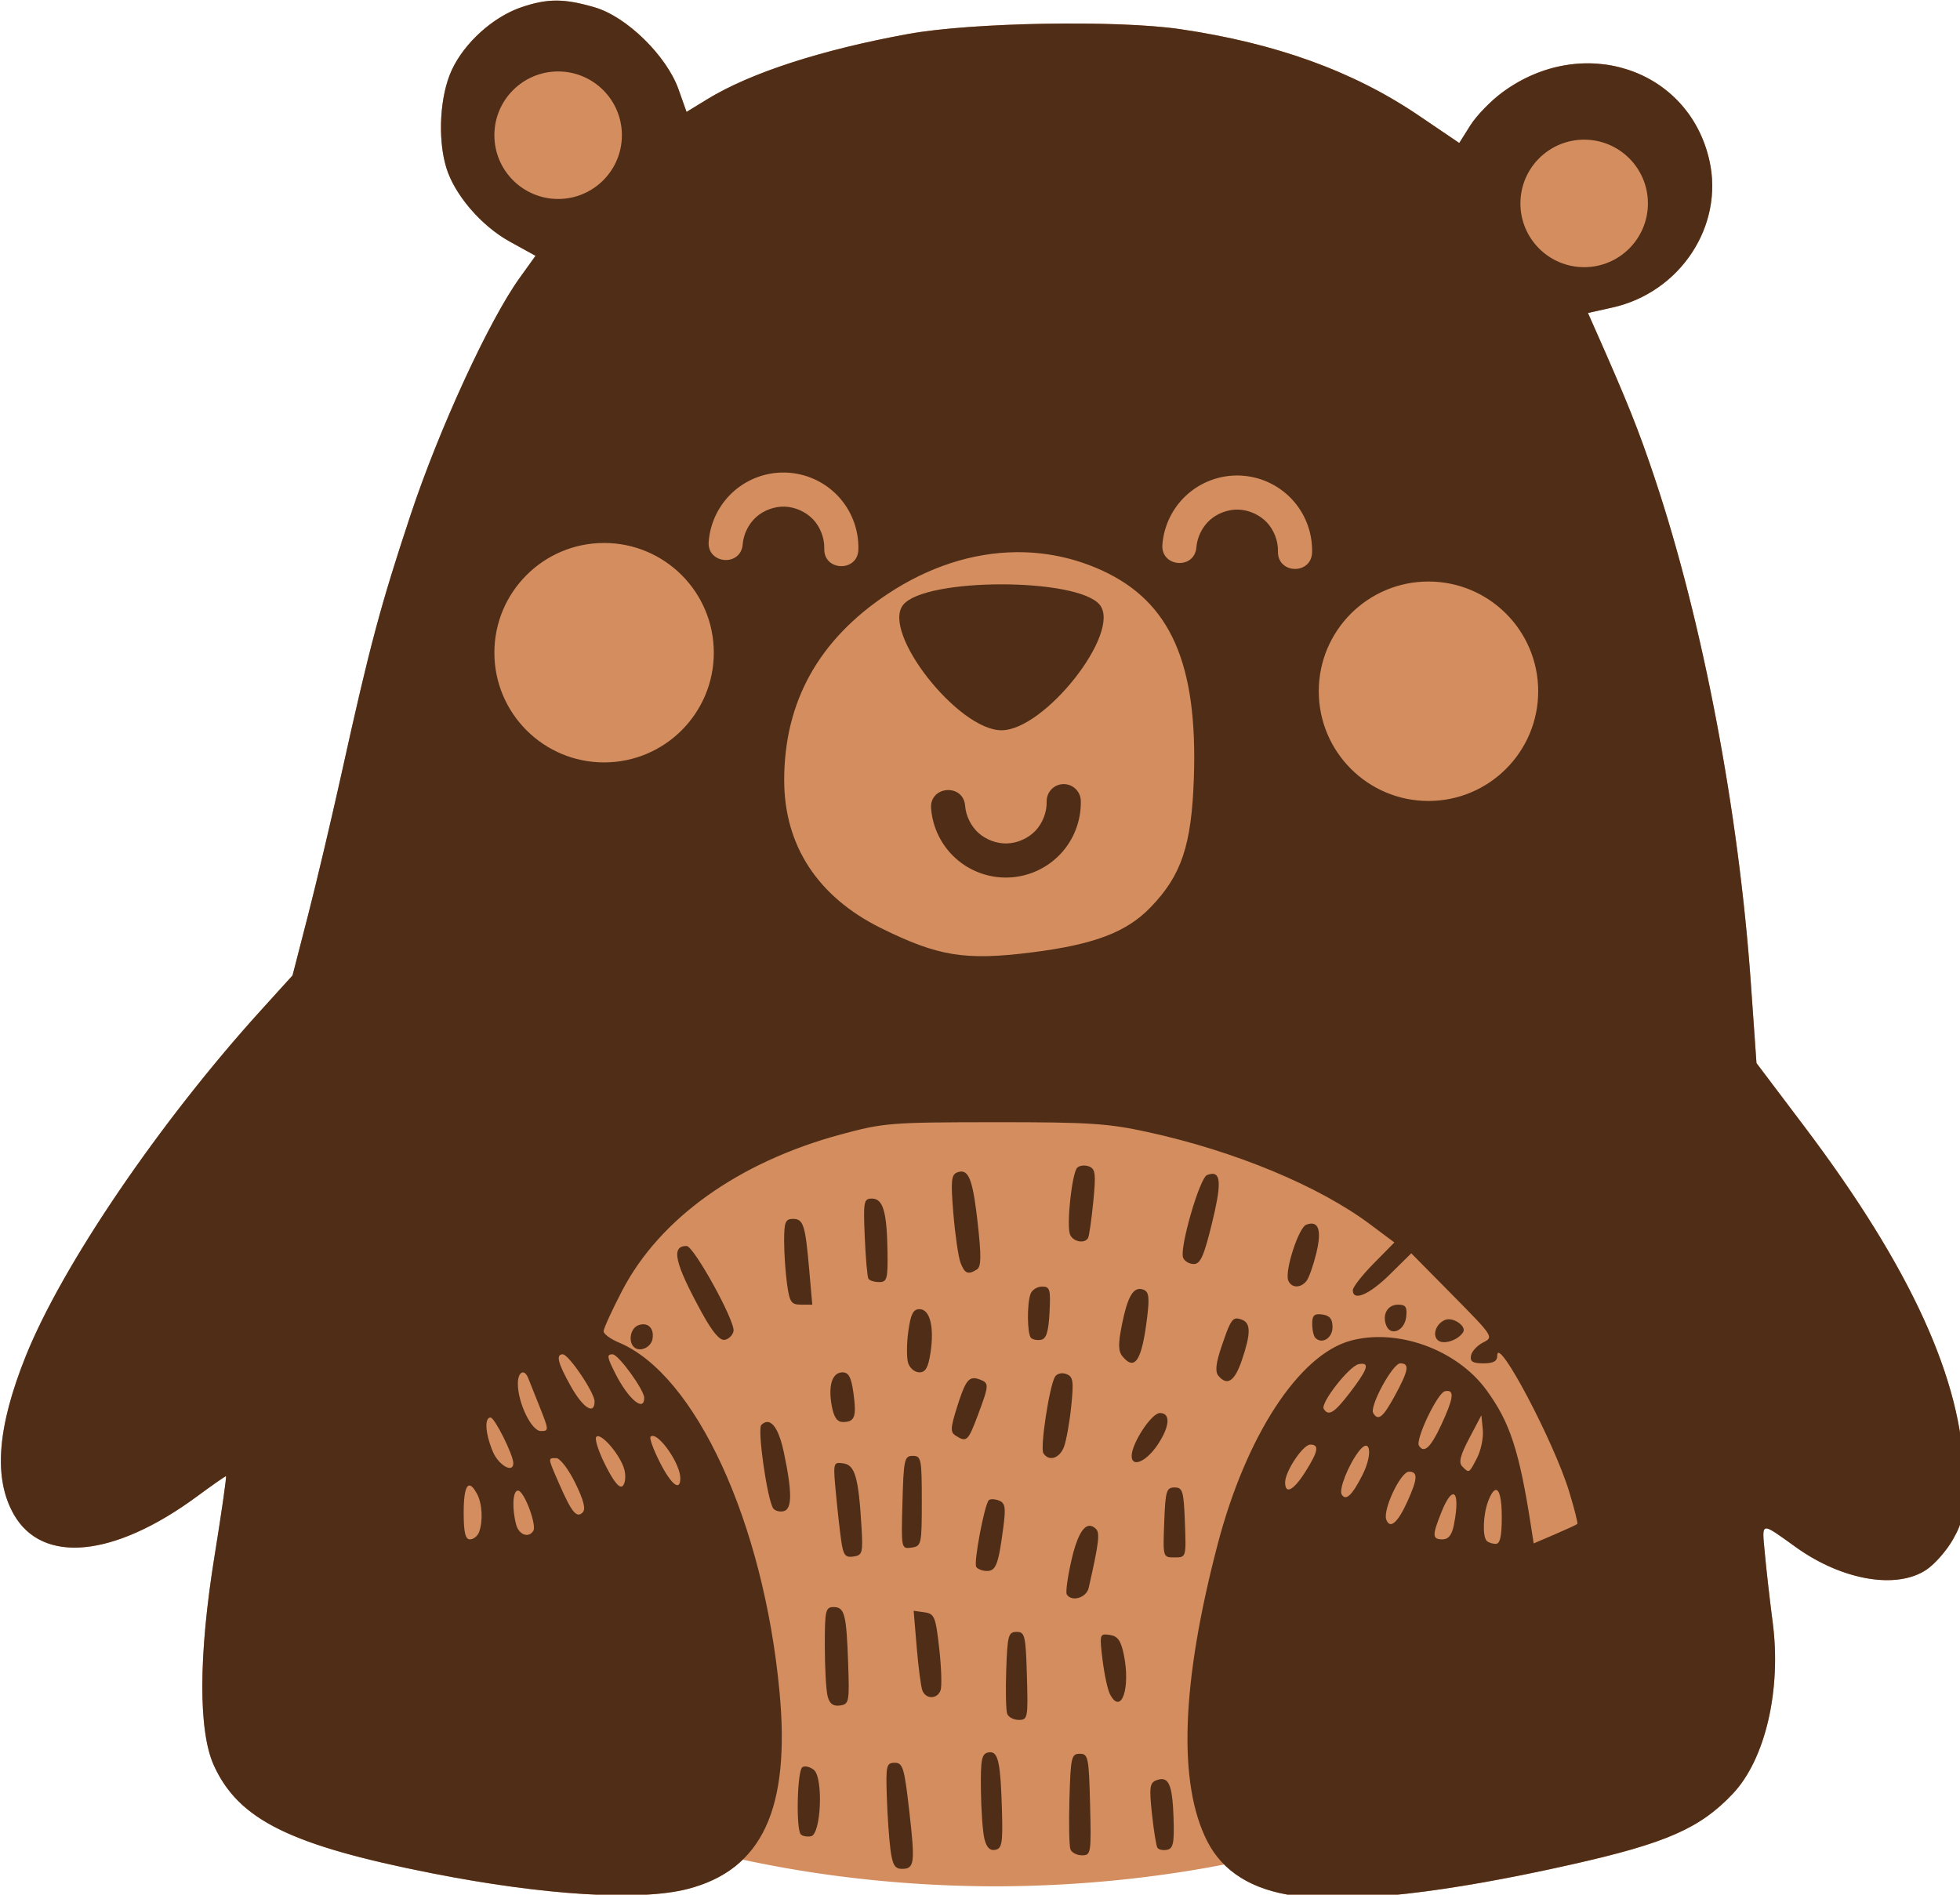
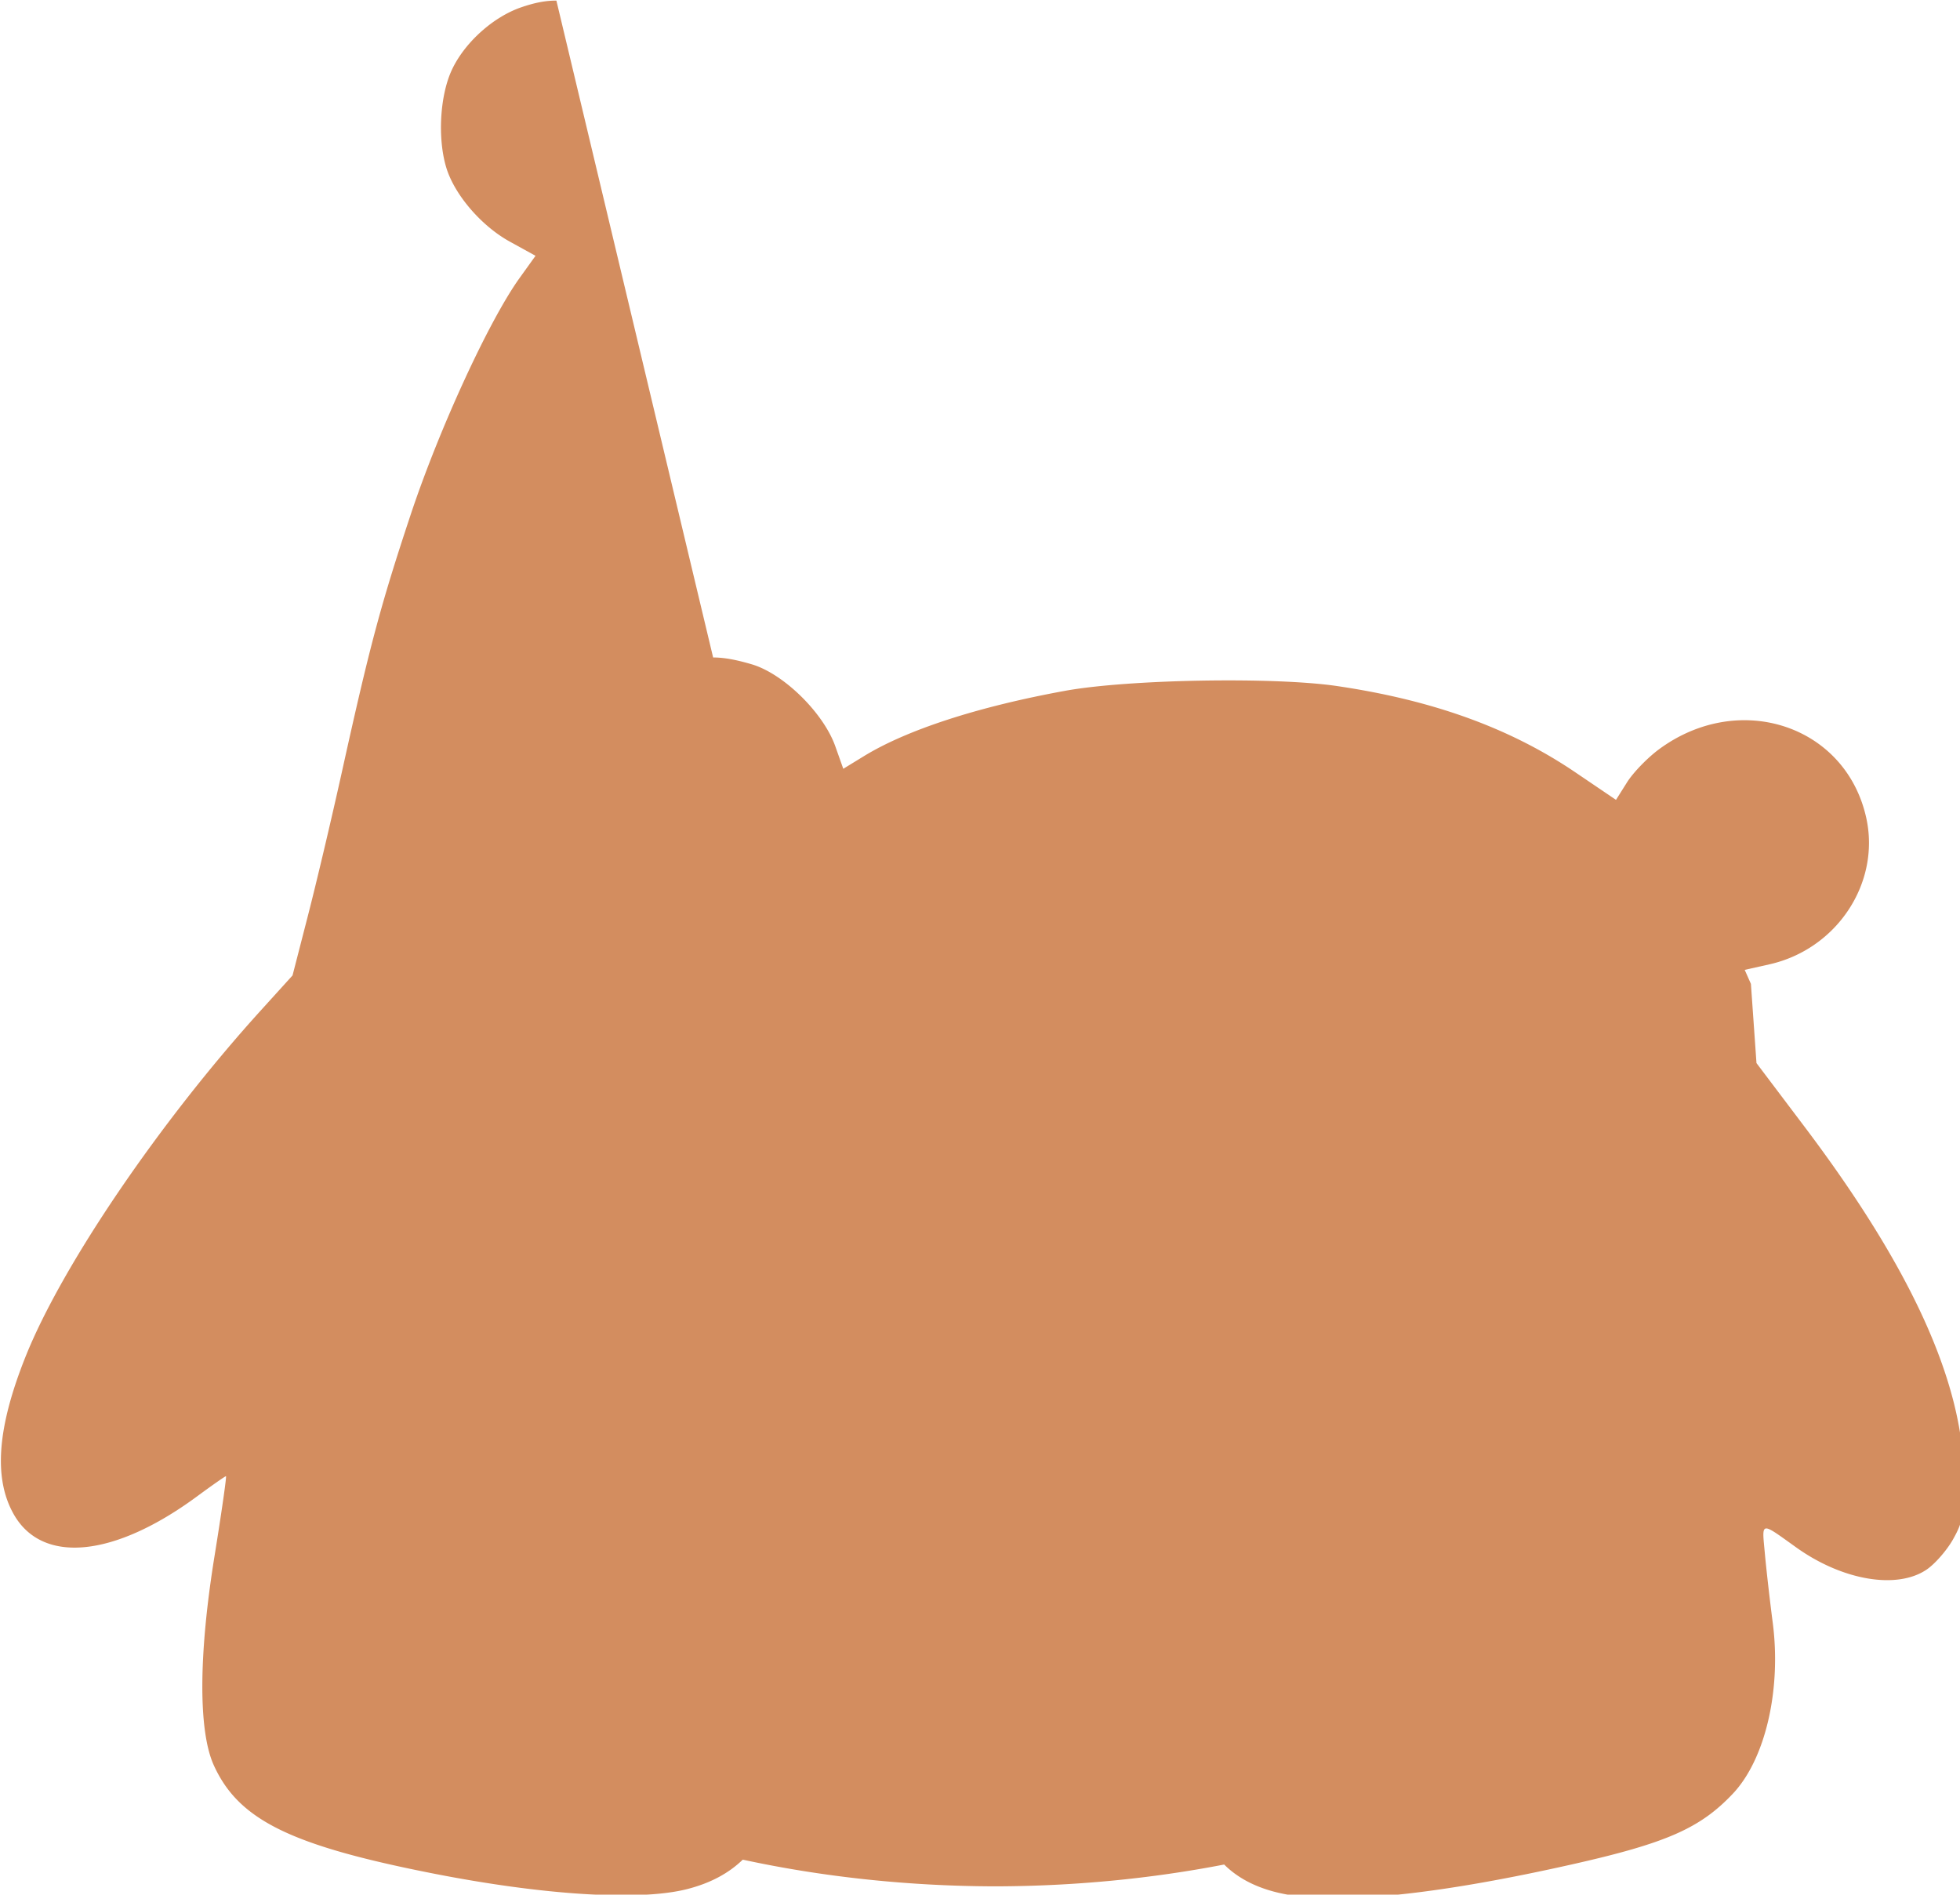
<svg xmlns="http://www.w3.org/2000/svg" xmlns:ns1="http://www.inkscape.org/namespaces/inkscape" xmlns:ns2="http://sodipodi.sourceforge.net/DTD/sodipodi-0.dtd" width="115.078mm" height="111.235mm" viewBox="0 0 115.078 111.235" version="1.1" id="svg24271" ns1:version="0.92.4 (5da689c313, 2019-01-14)" ns2:docname="Bear1.svg">
  <defs id="defs24265">
    <ns1:path-effect effect="spiro" id="path-effect25652" is_visible="true" />
    <ns1:path-effect is_visible="true" id="path-effect25648" effect="spiro" />
    <ns1:path-effect effect="spiro" id="path-effect25644" is_visible="true" />
  </defs>
  <ns2:namedview id="base" pagecolor="#ffffff" bordercolor="#666666" borderopacity="1.0" ns1:pageopacity="0.0" ns1:pageshadow="2" ns1:zoom="0.7610238" ns1:cx="242.63097" ns1:cy="226.01049" ns1:document-units="mm" ns1:current-layer="layer1" showgrid="false" ns1:snap-global="false" ns1:window-width="1920" ns1:window-height="1017" ns1:window-x="-8" ns1:window-y="-8" ns1:window-maximized="1" />
  <g ns1:label="Layer 1" ns1:groupmode="layer" id="layer1" transform="translate(-150.501,-237.401)">
-     <path style="fill:#d38d5f;stroke-width:1;stroke:none;stroke-opacity:1" d="m 250.92,84.168 c -2.495,-0.006 -4.861,0.485 -7.748,1.469 -6.266,2.135 -12.605,7.846 -15.42,13.891 -2.642,5.673 -3.186,15.114 -1.244,21.594 1.8,6.008 7.739,12.943 14.078,16.438 l 5.709,3.146 -3.543,4.938 c -6.8,9.48 -17.849,33.509 -24.162,52.545 -6.642,20.027 -8.99,28.812 -15.201,56.895 -2.251,10.175 -5.63,24.476 -7.51,31.779 l -3.418,13.277 -7.002,7.723 c -22.453,24.758 -44.069,56.552 -52.123,76.666 -6.316,15.774 -7.167,27.035 -2.643,35.002 6.314,11.119 22.211,9.573 40.572,-3.943 3.365,-2.477 6.264,-4.504 6.443,-4.504 0.179,0 -0.964,7.988 -2.541,17.75 -3.54,21.922 -3.592,38.744 -0.143,46.32 5.48,12.038 16.891,17.689 48.217,23.883 24.787,4.901 46.108,6.225 56.676,3.521 5.034,-1.288 9.114,-3.433 12.295,-6.516 a 160.31,91.981 0 0 0 56.002,5.914 160.31,91.981 0 0 0 50.658,-4.834 c 3.703,3.686 8.942,6.011 15.676,6.924 12.554,1.702 33.321,-0.646 61.273,-6.93 21.013,-4.724 28.491,-8.003 35.748,-15.682 7.196,-7.614 10.782,-23.005 8.838,-37.932 -0.639,-4.905 -1.423,-11.8 -1.744,-15.32 -0.654,-7.169 -1.116,-7.084 6.971,-1.303 10.205,7.295 22.262,9.351 28.846,4.916 1.869,-1.259 4.521,-4.296 5.896,-6.75 2.21,-3.943 2.487,-5.567 2.389,-13.963 -0.247,-21.004 -11.764,-46.237 -35.377,-77.51 l -10.578,-14.01 -1.234,-17.551 c -2.685,-38.199 -10.647,-80.093 -21.275,-111.939 -3.597,-10.777 -6.074,-16.962 -13.451,-33.592 l -1.375,-3.102 5.443,-1.217 c 15.001,-3.357 24.71,-18.078 21.467,-32.549 -4.576,-20.417 -28.116,-28.182 -45.865,-15.129 -2.554,1.878 -5.749,5.173 -7.102,7.322 l -2.461,3.908 -9.039,-6.123 c -14.445,-9.784 -31.527,-15.964 -52.775,-19.094 -13.965,-2.057 -46.289,-1.488 -60.266,1.062 -19.305,3.523 -35.014,8.628 -44.559,14.477 l -4.561,2.793 -1.775,-4.998 c -2.638,-7.427 -11.483,-16.092 -18.537,-18.158 -3.407,-0.999 -6.031,-1.5 -8.525,-1.506 z" transform="matrix(0.265,0,0,0.265,116.675,215.132)" id="path25805" ns1:connector-curvature="0" />
-     <path style="fill:#502d16;stroke-width:1;stroke:none;stroke-opacity:1" d="m 250.92,84.168 c -2.495,-0.006 -4.861,0.485 -7.748,1.469 -6.266,2.135 -12.605,7.846 -15.42,13.891 -2.642,5.673 -3.186,15.114 -1.244,21.594 1.8,6.008 7.739,12.943 14.078,16.438 l 5.709,3.146 -3.543,4.938 c -6.8,9.48 -17.849,33.509 -24.162,52.545 -6.642,20.027 -8.99,28.812 -15.201,56.895 -2.251,10.175 -5.63,24.476 -7.51,31.779 l -3.418,13.277 -7.002,7.723 c -22.453,24.758 -44.069,56.552 -52.123,76.666 -6.316,15.774 -7.167,27.035 -2.643,35.002 6.314,11.119 22.211,9.573 40.572,-3.943 3.365,-2.477 6.264,-4.504 6.443,-4.504 0.179,0 -0.964,7.988 -2.541,17.75 -3.54,21.922 -3.592,38.744 -0.143,46.32 5.48,12.038 16.891,17.689 48.217,23.883 24.787,4.901 46.108,6.225 56.676,3.521 16.591,-4.245 22.886,-17.738 20.43,-43.789 -3.533,-37.469 -18.6,-70.2 -35.58,-77.295 -1.864,-0.779 -3.391,-1.906 -3.391,-2.502 0,-0.596 1.851,-4.641 4.113,-8.988 8.331,-16.013 25.749,-28.467 48.387,-34.598 9.556,-2.588 11.065,-2.711 34,-2.727 21.086,-0.015 25.228,0.252 34.105,2.193 19.287,4.218 37.863,11.931 49.248,20.447 l 5.354,4.004 -4.604,4.674 c -2.532,2.571 -4.604,5.222 -4.604,5.891 0,2.563 3.624,1.026 8.193,-3.475 l 4.76,-4.688 9.162,9.277 c 9.021,9.133 9.127,9.294 6.783,10.463 -1.309,0.653 -2.53,1.963 -2.713,2.912 -0.256,1.331 0.371,1.725 2.742,1.725 2.248,0 3.072,-0.465 3.072,-1.732 0,-4.681 12.565,19.09 15.928,30.135 1.156,3.796 1.973,7.031 1.816,7.188 -0.157,0.157 -2.397,1.19 -4.979,2.297 l -4.693,2.012 -0.574,-3.699 c -2.629,-16.926 -4.691,-23.205 -9.975,-30.385 -6.574,-8.932 -19.783,-13.67 -30.111,-10.801 -11.384,3.163 -23.053,21.062 -29.332,44.986 -8.084,30.806 -8.873,53.063 -2.33,65.893 3.432,6.73 9.959,10.787 19.422,12.07 12.554,1.702 33.321,-0.646 61.273,-6.93 21.013,-4.724 28.491,-8.003 35.748,-15.682 7.196,-7.614 10.782,-23.005 8.838,-37.932 -0.639,-4.905 -1.423,-11.8 -1.744,-15.32 -0.654,-7.169 -1.116,-7.084 6.971,-1.303 10.205,7.295 22.262,9.351 28.846,4.916 1.869,-1.259 4.521,-4.296 5.896,-6.75 2.21,-3.943 2.487,-5.567 2.389,-13.963 -0.247,-21.004 -11.764,-46.237 -35.377,-77.51 l -10.578,-14.01 -1.234,-17.551 c -2.685,-38.199 -10.647,-80.093 -21.275,-111.939 -3.597,-10.777 -6.074,-16.962 -13.451,-33.592 l -1.375,-3.102 5.443,-1.217 c 15.001,-3.357 24.71,-18.078 21.467,-32.549 -4.576,-20.417 -28.116,-28.182 -45.865,-15.129 -2.554,1.878 -5.749,5.173 -7.102,7.322 l -2.461,3.908 -9.039,-6.123 c -14.445,-9.784 -31.527,-15.964 -52.775,-19.094 -13.965,-2.057 -46.289,-1.488 -60.266,1.062 -19.305,3.523 -35.014,8.628 -44.559,14.477 l -4.561,2.793 -1.775,-4.998 c -2.638,-7.427 -11.483,-16.092 -18.537,-18.158 -3.407,-0.999 -6.031,-1.5 -8.525,-1.506 z m 0.387,15.697 c 7.801,3.91e-4 14.125,6.324 14.125,14.125 6.9e-4,7.802 -6.323,14.127 -14.125,14.127 -7.802,6.9e-4 -14.128,-6.325 -14.127,-14.127 3.9e-4,-7.802 6.325,-14.126 14.127,-14.125 z m 227.324,15.111 c 7.802,-6.9e-4 14.127,6.323 14.127,14.125 6.9e-4,7.802 -6.325,14.128 -14.127,14.127 -7.802,-3.9e-4 -14.126,-6.325 -14.125,-14.127 3.9e-4,-7.801 6.324,-14.125 14.125,-14.125 z m -176.961,73.752 c 4.388,0.118 8.573,1.978 11.596,5.16 3.023,3.182 4.669,7.46 4.562,11.848 -0.066,5.098 -7.74,4.912 -7.559,-0.184 0.056,-2.318 -0.891,-4.778 -2.488,-6.459 -1.597,-1.681 -4.001,-2.75 -6.318,-2.812 -2.249,-0.061 -4.625,0.819 -6.297,2.324 -1.672,1.505 -2.791,3.775 -2.967,6.018 -0.395,5.025 -7.932,4.433 -7.537,-0.592 0.332,-4.238 2.288,-8.207 5.447,-11.051 3.16,-2.844 7.311,-4.366 11.561,-4.252 z m 100.521,0.658 c 4.388,0.118 8.575,1.978 11.598,5.16 3.023,3.182 4.669,7.46 4.562,11.848 -0.124,5.04 -7.684,4.855 -7.561,-0.186 0.056,-2.318 -0.889,-4.778 -2.486,-6.459 -1.597,-1.681 -4.003,-2.75 -6.32,-2.812 -2.249,-0.061 -4.625,0.821 -6.297,2.326 -1.672,1.505 -2.791,3.773 -2.967,6.016 -0.393,5.025 -7.93,4.435 -7.537,-0.59 0.332,-4.238 2.288,-8.207 5.447,-11.051 3.16,-2.844 7.311,-4.366 11.561,-4.252 z m -140.701,14.943 c 13.425,4.2e-4 24.308,10.883 24.309,24.309 6.6e-4,13.426 -10.883,24.31 -24.309,24.311 -13.427,6.5e-4 -24.311,-10.884 -24.311,-24.311 4.2e-4,-13.426 10.885,-24.309 24.311,-24.309 z m 91.238,2.043 c 6.551,-0.073 13.007,1.268 19.09,4.053 15.173,6.947 21.219,20.632 20.338,46.033 -0.518,14.925 -2.745,21.536 -9.648,28.65 -5.336,5.499 -12.515,8.207 -26.361,9.943 -14.652,1.837 -20.642,0.868 -33.297,-5.387 -14.043,-6.94 -21.484,-18.339 -21.461,-32.871 0.029,-17.317 7.652,-31.021 22.885,-41.141 9.105,-6.049 18.881,-9.175 28.455,-9.281 z m 91.41,6.498 c 13.425,4.2e-4 24.308,10.883 24.309,24.309 6.5e-4,13.426 -10.883,24.31 -24.309,24.311 -13.426,-4.2e-4 -24.309,-10.885 -24.309,-24.311 4.2e-4,-13.425 10.883,-24.308 24.309,-24.309 z m -94.609,0.625 c -9.703,0 -19.406,1.525 -21.805,4.578 -4.797,6.106 12.211,27.752 21.805,27.752 9.594,0 26.602,-21.646 21.805,-27.752 -2.399,-3.053 -12.102,-4.578 -21.805,-4.578 z m 13.811,44.258 c -2.132,-0.009 -3.849,1.746 -3.795,3.877 0.056,2.318 -0.891,4.778 -2.488,6.459 -1.597,1.681 -4.001,2.75 -6.318,2.812 -2.249,0.061 -4.625,-0.821 -6.297,-2.326 -1.672,-1.505 -2.791,-3.773 -2.967,-6.016 -0.393,-5.025 -7.93,-4.435 -7.537,0.59 0.332,4.238 2.288,8.207 5.447,11.051 3.16,2.844 7.311,4.366 11.561,4.252 4.388,-0.118 8.575,-1.976 11.598,-5.158 3.023,-3.182 4.667,-7.462 4.561,-11.85 -0.048,-2.046 -1.717,-3.683 -3.764,-3.691 z m 4.121,84.523 c -0.47,0.052 -0.89,0.212 -1.145,0.467 -1.166,1.166 -2.415,12.655 -1.605,14.766 0.622,1.62 3.204,2.152 3.994,0.822 0.245,-0.412 0.767,-4.009 1.16,-7.992 0.617,-6.254 0.487,-7.33 -0.953,-7.883 -0.459,-0.176 -0.981,-0.232 -1.451,-0.18 z m -26.885,1.311 c -0.27,0.011 -0.561,0.08 -0.877,0.201 -1.292,0.496 -1.422,1.937 -0.82,9.16 0.393,4.714 1.105,9.597 1.582,10.852 0.921,2.422 1.669,2.726 3.639,1.475 0.946,-0.601 0.984,-2.92 0.168,-10.232 -0.97,-8.689 -1.804,-11.53 -3.691,-11.455 z m 55.529,0.516 c -0.299,0.026 -0.643,0.115 -1.029,0.264 -1.632,0.626 -6.129,16.149 -5.303,18.303 0.298,0.776 1.363,1.412 2.367,1.412 1.472,0 2.259,-1.776 4.062,-9.17 1.959,-8.035 1.996,-10.99 -0.098,-10.809 z m -75.273,5.479 c -1.815,0 -1.929,0.608 -1.592,8.5 0.2,4.675 0.563,8.838 0.809,9.25 0.245,0.412 1.321,0.75 2.389,0.75 1.74,0 1.929,-0.701 1.84,-6.75 -0.131,-8.838 -0.984,-11.75 -3.445,-11.75 z m -17.521,4.5 c -1.645,0 -1.934,0.724 -1.934,4.861 0,2.673 0.287,6.948 0.637,9.5 0.562,4.102 0.923,4.639 3.117,4.639 h 2.482 l -0.68,-7.75 c -0.875,-9.978 -1.286,-11.25 -3.623,-11.25 z m 115.059,1.049 c -0.374,-0.029 -0.818,0.054 -1.33,0.25 -1.684,0.646 -4.779,10.23 -3.979,12.316 0.661,1.724 2.753,1.793 4.051,0.135 0.538,-0.687 1.516,-3.454 2.174,-6.148 1.025,-4.199 0.705,-6.427 -0.916,-6.553 z m -138.611,4.951 c -3.511,0 -2.644,3.778 3.396,14.801 2.352,4.292 3.97,6.203 5.076,5.99 0.893,-0.172 1.763,-1.038 1.934,-1.924 0.415,-2.154 -8.803,-18.867 -10.406,-18.867 z m 78.777,9 c -1.069,0 -2.217,0.712 -2.551,1.582 -0.832,2.167 -0.767,8.926 0.094,9.787 0.386,0.384 1.398,0.568 2.25,0.406 1.14,-0.217 1.629,-1.809 1.85,-6.035 0.268,-5.12 0.09,-5.74 -1.643,-5.74 z m 21.697,0.518 c -1.721,-0.061 -2.878,2.27 -3.994,7.826 -0.884,4.399 -0.856,5.956 0.127,7.141 2.737,3.298 4.271,0.868 5.434,-8.605 0.552,-4.497 0.393,-5.736 -0.793,-6.191 -0.27,-0.104 -0.528,-0.161 -0.773,-0.17 z m 57.18,3.482 c -2.327,0 -3.573,2.156 -2.645,4.574 0.97,2.527 4.071,1.243 4.426,-1.832 0.256,-2.218 -0.084,-2.742 -1.781,-2.742 z m -106.049,1 c -1.396,0 -1.951,1.104 -2.479,4.941 -0.374,2.718 -0.385,5.868 -0.025,7 0.359,1.132 1.472,2.059 2.473,2.059 1.383,0 1.976,-1.054 2.477,-4.395 0.858,-5.72 -0.131,-9.605 -2.445,-9.605 z m 88.652,1.119 c -1.291,-0.065 -1.639,0.465 -1.639,2.145 0,1.322 0.316,2.72 0.701,3.105 1.484,1.484 3.799,0.031 3.799,-2.383 0,-1.817 -0.606,-2.571 -2.25,-2.805 -0.225,-0.032 -0.427,-0.053 -0.611,-0.062 z m -18.463,0.945 c -1.075,0.099 -1.686,1.539 -3.248,6.152 -1.264,3.735 -1.476,5.622 -0.73,6.52 1.958,2.36 3.611,1.276 5.209,-3.414 2.001,-5.873 2.014,-8.223 0.051,-8.977 -0.514,-0.197 -0.923,-0.314 -1.281,-0.281 z m 47.021,0.172 c -0.249,0.005 -0.487,0.045 -0.707,0.129 -2.162,0.829 -3.04,3.677 -1.439,4.666 1.337,0.827 4.348,-0.25 5.383,-1.924 0.717,-1.16 -1.495,-2.904 -3.236,-2.871 z m -178.08,1.137 c -0.432,-0.061 -0.922,-0.001 -1.449,0.201 -1.684,0.646 -2.26,3.502 -0.967,4.795 1.234,1.234 3.764,0.17 4.131,-1.736 0.346,-1.799 -0.42,-3.076 -1.715,-3.26 z m -18.164,6.627 c 1.309,0 7.047,8.493 7.047,10.43 0,3.096 -2.55,1.48 -5.25,-3.328 -2.887,-5.14 -3.382,-7.102 -1.797,-7.102 z m 11.041,0 c 1.283,0 7.006,7.883 7.006,9.65 0,3.245 -3.522,0.291 -6.379,-5.35 -1.889,-3.731 -1.972,-4.301 -0.627,-4.301 z m 174.523,2 c 2.11,0 1.854,1.548 -1.176,7.115 -2.658,4.884 -3.7,5.731 -4.818,3.922 -0.902,-1.46 4.299,-11.037 5.994,-11.037 z m -8.408,0.096 c 1.562,0.032 0.787,1.753 -2.654,6.26 -3.54,4.636 -4.836,5.456 -5.902,3.73 -0.783,-1.267 5.658,-9.502 7.746,-9.904 0.318,-0.061 0.587,-0.091 0.811,-0.086 z m -115.178,1.904 c -2.289,0 -3.222,2.932 -2.373,7.457 0.474,2.525 1.19,3.543 2.494,3.543 2.601,0 3.023,-1.17 2.307,-6.396 -0.484,-3.529 -1.05,-4.604 -2.428,-4.604 z m -70.744,0.014 c 0.377,0.041 0.778,0.434 1.1,1.236 0.276,0.688 1.444,3.613 2.594,6.5 2.015,5.059 2.021,5.25 0.213,5.25 -2.073,0 -5.094,-6.238 -5.094,-10.52 0,-1.626 0.559,-2.535 1.188,-2.467 z m 119.602,0.193 c -0.742,-0.054 -1.437,0.223 -1.768,0.758 -1.242,2.01 -3.336,15.718 -2.586,16.932 1.188,1.923 3.579,1.196 4.561,-1.385 0.52,-1.369 1.245,-5.409 1.611,-8.979 0.575,-5.615 0.43,-6.582 -1.072,-7.158 -0.246,-0.095 -0.499,-0.15 -0.746,-0.168 z m -19.58,1.09 c -1.537,-0.102 -2.329,1.411 -3.871,6.303 -1.512,4.797 -1.551,5.654 -0.291,6.451 2.383,1.507 2.719,1.191 4.881,-4.588 2.489,-6.652 2.516,-7.079 0.482,-7.859 -0.452,-0.174 -0.846,-0.283 -1.201,-0.307 z m 104.584,2.824 c 1.778,-0.138 1.42,1.881 -1.256,7.629 -2.287,4.913 -3.779,6.284 -4.887,4.492 -0.835,-1.352 4.12,-11.731 5.76,-12.064 0.137,-0.028 0.264,-0.047 0.383,-0.057 z m -63.543,4.887 c -1.845,0.008 -6.25,6.713 -6.25,9.514 0,2.649 3.214,1.285 5.715,-2.426 2.746,-4.075 2.975,-7.099 0.535,-7.088 z m 71.234,0.492 0.316,3.188 c 0.174,1.752 -0.396,4.565 -1.268,6.25 -1.804,3.489 -1.742,3.452 -3.275,1.918 -0.859,-0.859 -0.475,-2.418 1.541,-6.25 z m -219.531,0.5 c 0.91,0 5.047,8.302 5.047,10.127 0,2.33 -3.273,0.465 -4.551,-2.594 -1.659,-3.97 -1.893,-7.533 -0.496,-7.533 z m 61.406,0.994 c -0.463,-0.032 -0.939,0.187 -1.416,0.664 -0.905,0.905 1.269,16.256 2.609,18.426 0.349,0.565 1.38,0.873 2.291,0.686 1.95,-0.402 1.973,-4.162 0.08,-13.111 -0.896,-4.238 -2.175,-6.569 -3.564,-6.664 z m -25.645,3.098 c 1.732,-0.356 6.285,6.192 6.285,9.359 0,3.037 -2.004,1.471 -4.549,-3.551 -1.421,-2.805 -2.34,-5.344 -2.041,-5.643 0.088,-0.088 0.189,-0.142 0.305,-0.166 z M 260,402.238 c 1.338,-0.27 5.246,4.468 5.998,7.465 0.349,1.389 0.178,2.98 -0.377,3.535 -0.679,0.679 -1.928,-0.809 -3.82,-4.545 -1.547,-3.055 -2.462,-5.906 -2.033,-6.334 0.065,-0.065 0.143,-0.103 0.232,-0.121 z m 157.959,1.844 c 2.035,0 1.764,1.492 -1.094,6.02 -2.624,4.156 -4.488,5.133 -4.488,2.35 0,-2.438 3.956,-8.369 5.582,-8.369 z m 12.291,0.246 c 1.142,-0.078 1.013,3.058 -0.789,6.59 -2.263,4.436 -3.631,5.707 -4.547,4.225 -0.681,-1.102 1.479,-6.556 3.785,-9.561 0.648,-0.844 1.17,-1.228 1.551,-1.254 z m -100.373,2.254 c -1.852,0 -2.021,0.762 -2.285,10.324 -0.284,10.252 -0.27,10.322 2,10 2.207,-0.313 2.285,-0.669 2.285,-10.324 0,-9.333 -0.133,-10 -2,-10 z m -78.988,0.5 c 0.838,0 2.711,2.448 4.205,5.494 1.879,3.831 2.377,5.812 1.646,6.543 -1.339,1.339 -2.444,-0.017 -5.234,-6.414 -2.535,-5.813 -2.515,-5.623 -0.617,-5.623 z m 62.881,1.078 c -1.53,-0.108 -1.479,0.704 -0.93,6.592 0.351,3.757 0.884,8.543 1.186,10.637 0.46,3.194 0.893,3.757 2.699,3.5 1.976,-0.282 2.125,-0.799 1.807,-6.307 -0.645,-11.148 -1.433,-13.963 -4.006,-14.33 -0.286,-0.041 -0.537,-0.076 -0.756,-0.092 z m 126.053,1.922 c 2.022,0 1.935,1.566 -0.363,6.627 -2.141,4.714 -3.838,6.172 -4.668,4.01 -0.83,-2.163 3.179,-10.637 5.031,-10.637 z m -208.244,3.074 c 0.466,-0.069 1.059,0.543 1.764,1.859 1.154,2.157 1.354,6.076 0.43,8.484 -0.334,0.87 -1.234,1.582 -2,1.582 -1.036,0 -1.395,-1.538 -1.395,-6 0,-3.804 0.424,-5.811 1.201,-5.926 z m 156.299,0.426 c -1.803,0 -2.028,0.764 -2.291,7.75 -0.292,7.742 -0.291,7.75 2.291,7.75 2.582,0 2.585,-0.007 2.293,-7.75 -0.263,-6.986 -0.49,-7.75 -2.293,-7.75 z m 71.17,0.551 c 0.804,-0.073 1.33,2.003 1.33,5.949 0,4.333 -0.369,6 -1.332,6 -0.733,0 -1.633,-0.299 -2,-0.666 -0.981,-0.981 -0.811,-5.825 0.309,-8.77 0.629,-1.654 1.211,-2.47 1.693,-2.514 z m -216.727,0.146 c 0.071,-0.008 0.148,-9.6e-4 0.227,0.025 1.405,0.468 4.034,7.64 3.26,8.893 -1.029,1.665 -3.195,0.886 -3.799,-1.365 -0.958,-3.576 -0.758,-7.432 0.312,-7.553 z m 207.365,0.82 c 0.766,0.144 0.924,2.57 0.066,6.857 -0.433,2.167 -1.2,3.125 -2.5,3.125 -2.29,0 -2.326,-0.831 -0.266,-5.98 1.139,-2.847 2.103,-4.114 2.699,-4.002 z m -102.07,1.09 c -0.405,-0.013 -0.735,0.057 -0.891,0.213 -0.961,0.961 -3.388,13.803 -2.791,14.77 0.309,0.501 1.387,0.91 2.395,0.91 1.988,0 2.546,-1.502 3.619,-9.732 0.57,-4.368 0.407,-5.338 -0.986,-5.873 -0.459,-0.176 -0.94,-0.274 -1.346,-0.287 z m 21.359,5.887 c -1.472,0.114 -2.82,2.699 -3.943,7.625 -0.847,3.716 -1.315,7.121 -1.039,7.568 1.074,1.738 4.358,0.766 4.859,-1.438 2.242,-9.862 2.527,-12.149 1.633,-13.043 -0.515,-0.515 -1.019,-0.751 -1.51,-0.713 z m -56.664,18.006 c -1.764,0 -1.931,0.764 -1.92,8.75 0.008,4.813 0.292,9.786 0.631,11.053 0.438,1.635 1.231,2.215 2.736,2 2.008,-0.286 2.103,-0.779 1.805,-9.303 -0.384,-10.971 -0.78,-12.5 -3.252,-12.5 z m 17.764,0.822 0.674,8.062 c 0.37,4.435 0.936,8.75 1.258,9.59 0.756,1.97 3.264,1.971 4.02,0.002 0.322,-0.839 0.195,-5.001 -0.281,-9.25 -0.797,-7.103 -1.06,-7.752 -3.268,-8.064 z m 22.803,4.678 c -1.818,0 -2.027,0.764 -2.293,8.416 -0.161,4.629 -0.063,9.017 0.219,9.75 0.281,0.733 1.443,1.334 2.58,1.334 1.968,0 2.054,-0.468 1.781,-9.75 -0.264,-8.988 -0.443,-9.75 -2.287,-9.75 z m 19.891,0.582 c -1.493,-0.11 -1.448,0.622 -0.846,5.588 0.389,3.207 1.13,6.645 1.648,7.641 2.484,4.773 4.608,-1.348 3.057,-8.811 -0.644,-3.098 -1.347,-4.074 -3.121,-4.33 -0.279,-0.04 -0.525,-0.072 -0.738,-0.088 z m -25.785,26.082 c -0.124,0.005 -0.254,0.021 -0.391,0.049 -1.458,0.293 -1.699,1.545 -1.617,8.387 0.053,4.423 0.406,9.277 0.785,10.787 0.473,1.886 1.227,2.636 2.404,2.396 1.48,-0.302 1.68,-1.504 1.469,-8.816 -0.296,-10.222 -0.794,-12.872 -2.65,-12.803 z m 19.895,0.336 c -1.846,0 -2.021,0.764 -2.287,9.93 -0.159,5.461 -0.06,10.523 0.219,11.25 0.279,0.727 1.435,1.32 2.57,1.32 1.98,0 2.053,-0.459 1.781,-11.25 -0.264,-10.489 -0.418,-11.25 -2.283,-11.25 z m -41,2 c -1.844,0 -1.981,0.585 -1.754,7.5 0.135,4.125 0.501,9.412 0.812,11.75 0.448,3.371 0.973,4.25 2.535,4.25 2.805,0 2.957,-1.237 1.609,-13 -1.081,-9.432 -1.406,-10.5 -3.203,-10.5 z m -19.932,0.82 c -0.201,0.014 -0.38,0.064 -0.523,0.152 -1.155,0.714 -1.457,13.783 -0.344,14.896 0.386,0.387 1.398,0.568 2.25,0.406 2.232,-0.425 2.772,-12.93 0.635,-14.703 -0.618,-0.513 -1.415,-0.794 -2.018,-0.752 z m 79.219,2.799 c -0.386,-0.025 -0.827,0.067 -1.334,0.262 -1.449,0.556 -1.584,1.578 -0.967,7.383 0.394,3.705 0.939,7.1 1.209,7.543 0.27,0.443 1.237,0.652 2.148,0.465 1.377,-0.283 1.617,-1.503 1.424,-7.238 -0.201,-5.966 -0.809,-8.303 -2.48,-8.414 z" id="path25632" ns1:connector-curvature="0" ns2:nodetypes="sccccccsscccsccssccsscscccccccscccccsscscccccccsccccccccccccccccccccssccccscccccccccccccccccccccccccccccccccccccssscsccsscccccssscscccccccccccccccccccccscccccccsccsssscssscsccsccccscscccssccccsccccccsccssscscscscsccccccccccccccccccsscssscssccscccccscscscccssccccccccccccccccccccsccccccccsscscccccccsccccccsccscsscccccsccsssccsscccccccsccscccsscscscscssccccccccccscccscscccsccccssccccscccccccsccscscccccccccccccsccscssccscsccccccccccccc" transform="matrix(0.265,0,0,0.265,116.675,215.132)" />
+     <path style="fill:#d38d5f;stroke-width:1;stroke:none;stroke-opacity:1" d="m 250.92,84.168 c -2.495,-0.006 -4.861,0.485 -7.748,1.469 -6.266,2.135 -12.605,7.846 -15.42,13.891 -2.642,5.673 -3.186,15.114 -1.244,21.594 1.8,6.008 7.739,12.943 14.078,16.438 l 5.709,3.146 -3.543,4.938 c -6.8,9.48 -17.849,33.509 -24.162,52.545 -6.642,20.027 -8.99,28.812 -15.201,56.895 -2.251,10.175 -5.63,24.476 -7.51,31.779 l -3.418,13.277 -7.002,7.723 c -22.453,24.758 -44.069,56.552 -52.123,76.666 -6.316,15.774 -7.167,27.035 -2.643,35.002 6.314,11.119 22.211,9.573 40.572,-3.943 3.365,-2.477 6.264,-4.504 6.443,-4.504 0.179,0 -0.964,7.988 -2.541,17.75 -3.54,21.922 -3.592,38.744 -0.143,46.32 5.48,12.038 16.891,17.689 48.217,23.883 24.787,4.901 46.108,6.225 56.676,3.521 5.034,-1.288 9.114,-3.433 12.295,-6.516 a 160.31,91.981 0 0 0 56.002,5.914 160.31,91.981 0 0 0 50.658,-4.834 c 3.703,3.686 8.942,6.011 15.676,6.924 12.554,1.702 33.321,-0.646 61.273,-6.93 21.013,-4.724 28.491,-8.003 35.748,-15.682 7.196,-7.614 10.782,-23.005 8.838,-37.932 -0.639,-4.905 -1.423,-11.8 -1.744,-15.32 -0.654,-7.169 -1.116,-7.084 6.971,-1.303 10.205,7.295 22.262,9.351 28.846,4.916 1.869,-1.259 4.521,-4.296 5.896,-6.75 2.21,-3.943 2.487,-5.567 2.389,-13.963 -0.247,-21.004 -11.764,-46.237 -35.377,-77.51 l -10.578,-14.01 -1.234,-17.551 l -1.375,-3.102 5.443,-1.217 c 15.001,-3.357 24.71,-18.078 21.467,-32.549 -4.576,-20.417 -28.116,-28.182 -45.865,-15.129 -2.554,1.878 -5.749,5.173 -7.102,7.322 l -2.461,3.908 -9.039,-6.123 c -14.445,-9.784 -31.527,-15.964 -52.775,-19.094 -13.965,-2.057 -46.289,-1.488 -60.266,1.062 -19.305,3.523 -35.014,8.628 -44.559,14.477 l -4.561,2.793 -1.775,-4.998 c -2.638,-7.427 -11.483,-16.092 -18.537,-18.158 -3.407,-0.999 -6.031,-1.5 -8.525,-1.506 z" transform="matrix(0.265,0,0,0.265,116.675,215.132)" id="path25805" ns1:connector-curvature="0" />
  </g>
</svg>